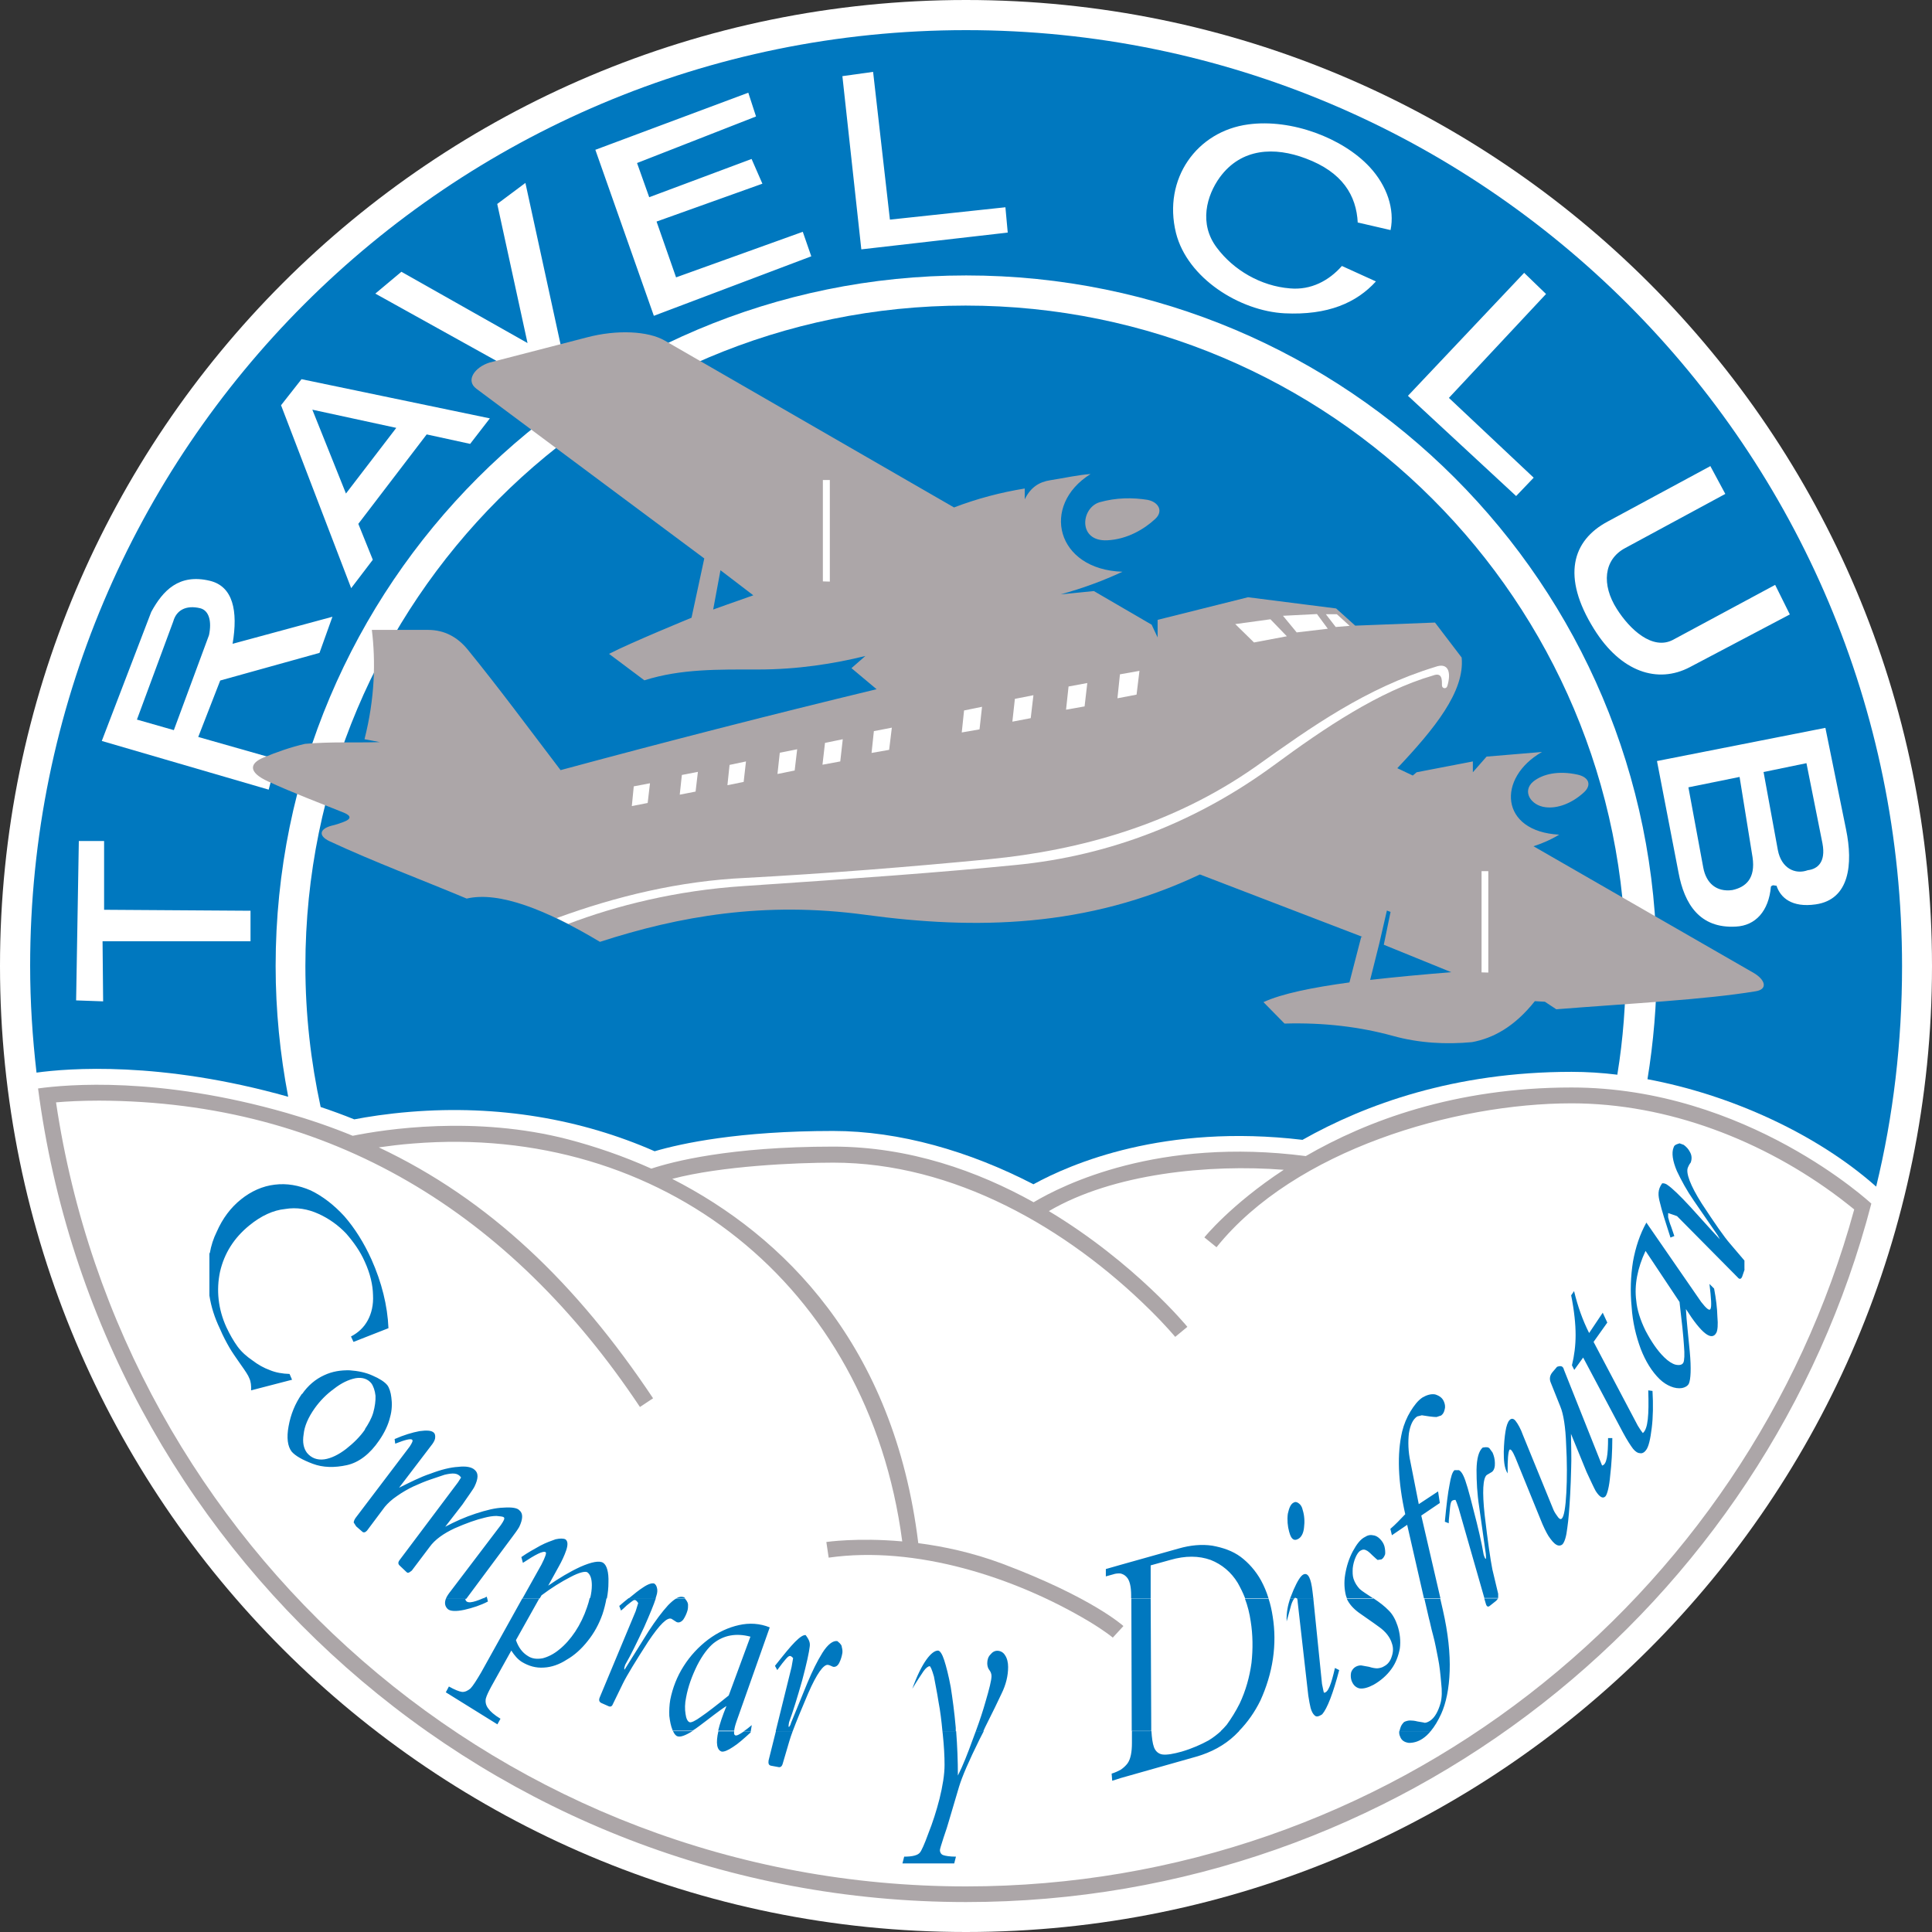
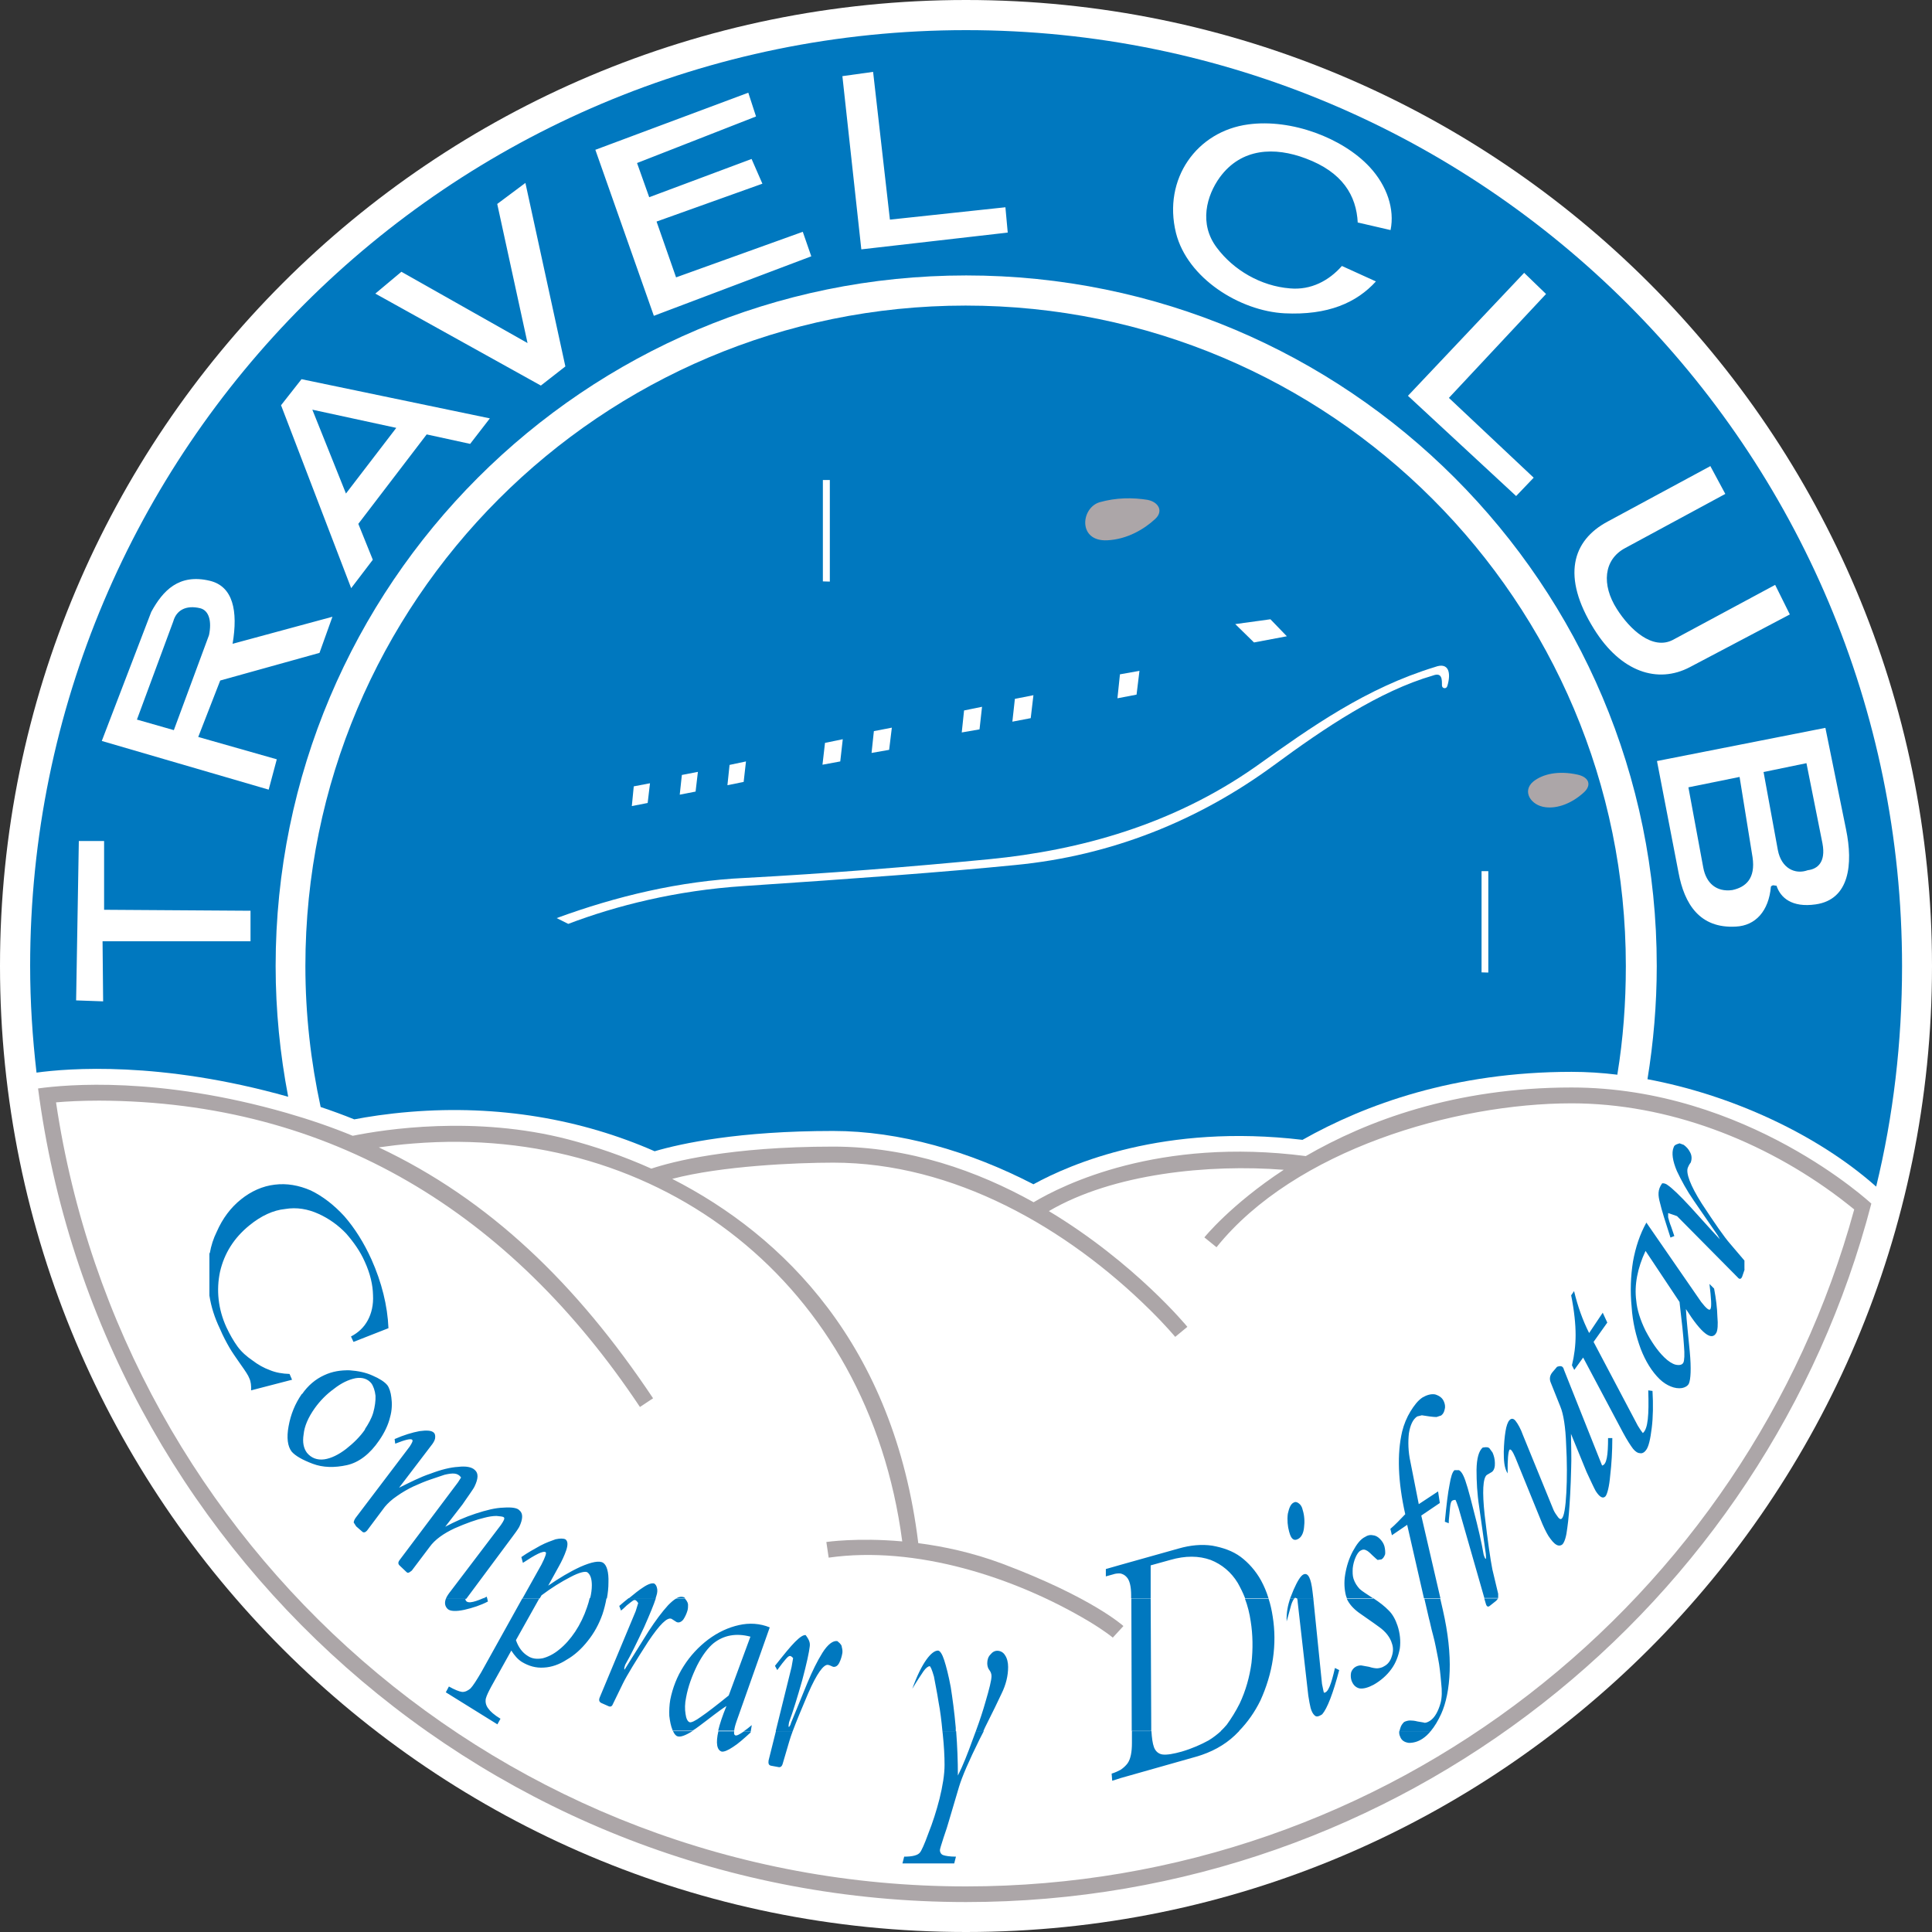
<svg xmlns="http://www.w3.org/2000/svg" width="60" height="60" viewBox="0 0 60 60" fill="none">
  <rect x="0" y="0" width="60" height="60" fill="#333333" stroke="none" />
  <path d="M0 30C0 13.431 13.431 0 30 0C46.569 0 60 13.431 60 30C60 46.569 46.569 60 30 60C13.431 60 0 46.575 0 30Z" fill="white" />
  <path d="M51.158 33.515C53.737 33.995 56.413 35.207 58.266 36.851C58.8 34.655 59.07 32.364 59.07 30.006C59.07 13.947 46.053 0.936 30 0.936C13.947 0.936 0.936 13.947 0.936 30C0.936 31.122 1.008 32.219 1.134 33.311C2.094 33.179 4.973 32.939 8.95 34.061C8.698 32.747 8.56 31.386 8.56 30C8.56 18.158 18.158 8.554 30.006 8.554C41.854 8.554 51.452 18.152 51.452 30C51.452 31.194 51.35 32.37 51.164 33.515" fill="#0078BF" />
  <path d="M50.24 33.377C49.754 33.317 49.274 33.287 48.806 33.287C45.165 33.287 42.394 34.301 40.45 35.399C36.167 34.889 33.263 36.137 32.094 36.779C30.114 35.753 27.936 35.123 25.873 35.123C22.945 35.123 21.17 35.507 20.33 35.753C18.05 34.751 15.465 34.307 12.741 34.529C12.004 34.589 11.404 34.685 11.002 34.763C10.66 34.625 10.318 34.499 9.958 34.379C9.652 32.969 9.484 31.506 9.484 30C9.484 18.674 18.662 9.49 29.988 9.49C41.314 9.49 50.492 18.668 50.492 30C50.492 31.152 50.408 32.274 50.228 33.371" fill="#0078BF" />
  <path d="M54.769 23.977L55.213 26.401C55.321 26.965 55.747 27.169 56.143 27.025C56.443 26.989 56.707 26.779 56.599 26.197L56.101 23.701L54.763 23.977H54.769ZM54.031 24.127L52.435 24.451L52.897 26.947C52.987 27.427 53.305 27.709 53.797 27.642C54.223 27.552 54.523 27.277 54.427 26.623L54.025 24.133L54.031 24.127ZM51.458 23.635L56.689 22.604L57.331 25.759C57.553 26.839 57.438 27.936 56.389 28.086C55.645 28.194 55.291 27.876 55.171 27.505C55.111 27.511 55.057 27.462 54.997 27.535C54.931 28.296 54.517 28.746 53.911 28.776C52.777 28.842 52.309 28.062 52.13 27.109L51.458 23.629V23.635ZM4.247 22.346L5.399 22.675L6.491 19.724C6.581 19.292 6.491 18.962 6.221 18.89C5.777 18.782 5.477 18.95 5.381 19.298L4.253 22.346H4.247ZM6.149 22.885L8.596 23.581L8.344 24.523L3.161 23.011L4.697 19.004C5.057 18.344 5.555 17.805 6.521 18.038C7.235 18.212 7.397 18.968 7.223 19.994L10.324 19.154L9.922 20.276L6.839 21.134L6.155 22.891L6.149 22.885ZM10.906 18.266L8.728 12.585L9.364 11.776L15.213 12.993L14.601 13.785L13.251 13.491L11.128 16.269L11.578 17.384L10.906 18.266ZM12.303 13.287L9.7 12.723L10.744 15.327L12.303 13.293V13.287ZM53.113 14.469L53.581 15.339L50.474 17.019C49.796 17.378 49.736 18.164 50.21 18.908C50.618 19.556 51.32 20.198 51.95 19.874L55.129 18.164L55.585 19.082L52.477 20.72C51.482 21.242 50.336 20.876 49.502 19.532C48.488 17.906 48.824 16.785 49.928 16.197L53.107 14.481L53.113 14.469ZM42.172 6.911L43.185 7.145C43.317 6.497 43.077 5.771 42.538 5.189C41.698 4.283 40.102 3.683 38.77 3.863C37.169 4.073 36.107 5.555 36.521 7.235C36.875 8.644 38.506 9.658 39.892 9.73C41.242 9.796 42.13 9.4 42.73 8.74L41.674 8.26C41.272 8.716 40.714 9.016 40.06 8.956C39.154 8.884 38.308 8.386 37.792 7.696C37.223 6.947 37.474 6.071 37.882 5.507C38.554 4.589 39.592 4.559 40.546 4.919C41.692 5.345 42.124 6.071 42.166 6.917M15.441 6.335L16.317 5.681L17.558 11.38L16.797 11.974L11.656 9.118L12.466 8.44L16.383 10.654L15.441 6.329V6.335ZM18.488 4.649L20.306 9.808L25.195 7.96L24.931 7.199L20.996 8.614L20.39 6.881L23.677 5.705L23.341 4.937L20.162 6.125L19.784 5.063L23.479 3.617L23.239 2.879L18.482 4.655L18.488 4.649ZM7.762 29.232H3.185L3.203 31.098L2.364 31.068L2.448 26.119H3.233V28.254L7.78 28.284V29.232H7.762ZM47.337 8.47L43.725 12.292L47.085 15.405L47.63 14.835L44.997 12.357L48.014 9.13L47.337 8.476V8.47ZM26.161 2.364L26.749 7.744L31.296 7.223L31.224 6.437L27.637 6.821L27.115 2.232L26.167 2.364H26.161Z" fill="white" />
  <path d="M21.506 53.761C21.284 53.899 21.128 53.953 21.044 53.923C20.99 53.911 20.942 53.851 20.9 53.761H21.506ZM22.801 53.761C22.789 53.839 22.801 53.881 22.837 53.893C22.879 53.911 22.969 53.863 23.107 53.767H23.317L23.311 53.803C23.107 53.989 22.927 54.151 22.765 54.253C22.604 54.361 22.483 54.409 22.412 54.397C22.262 54.349 22.226 54.133 22.309 53.767H22.807L22.801 53.761ZM24.619 53.761C24.577 53.875 24.541 53.977 24.517 54.061L24.307 54.775C24.283 54.859 24.235 54.895 24.169 54.877L23.941 54.835C23.869 54.817 23.857 54.763 23.869 54.673L24.097 53.761H24.625H24.619ZM29.694 53.761C29.73 54.223 29.748 54.685 29.748 55.141C29.904 54.835 30.054 54.451 30.21 54.019C30.24 53.935 30.276 53.845 30.306 53.761H30.552C30.51 53.839 30.468 53.923 30.42 54.019C30.09 54.685 29.88 55.171 29.784 55.489L29.466 56.563C29.436 56.677 29.376 56.857 29.304 57.067C29.232 57.288 29.19 57.426 29.19 57.456C29.19 57.529 29.232 57.594 29.292 57.612C29.358 57.636 29.496 57.66 29.688 57.66L29.634 57.87H28.026L28.08 57.66C28.338 57.66 28.506 57.618 28.572 57.529C28.614 57.48 28.71 57.276 28.83 56.941C28.962 56.611 29.082 56.239 29.178 55.861C29.274 55.471 29.334 55.111 29.334 54.811C29.334 54.535 29.316 54.217 29.28 53.869L29.268 53.761H29.688H29.694ZM35.759 53.761C35.771 53.971 35.795 54.145 35.837 54.259C35.885 54.391 35.981 54.469 36.101 54.487C36.239 54.505 36.443 54.469 36.701 54.397C37.025 54.301 37.306 54.175 37.535 54.049C37.684 53.959 37.81 53.857 37.924 53.755H38.488L38.35 53.893C38.02 54.205 37.612 54.421 37.157 54.553L34.805 55.219L34.541 55.303L34.523 55.081C34.625 55.051 34.727 55.003 34.805 54.961C34.901 54.895 34.973 54.823 35.021 54.757C35.111 54.625 35.153 54.415 35.153 54.133V53.761H35.765H35.759ZM44.433 53.761C44.355 53.857 44.271 53.935 44.181 53.995C44.037 54.091 43.893 54.127 43.755 54.127C43.617 54.109 43.521 54.049 43.479 53.923C43.455 53.875 43.449 53.815 43.455 53.761H44.427H44.433Z" fill="#0078BF" />
  <path d="M14.469 49.64L14.451 49.664C14.481 49.814 14.673 49.778 15.009 49.634H15.129L15.153 49.736C14.925 49.856 14.679 49.934 14.421 49.994C14.169 50.048 13.983 50.042 13.905 49.97C13.815 49.886 13.797 49.772 13.851 49.64H14.469ZM16.749 49.64L16.023 50.936C16.101 51.164 16.227 51.326 16.383 51.422C16.521 51.518 16.677 51.53 16.851 51.5C17.013 51.458 17.193 51.374 17.372 51.224C17.552 51.08 17.715 50.894 17.864 50.672C18.014 50.444 18.14 50.186 18.23 49.916C18.266 49.82 18.29 49.724 18.314 49.628H18.836C18.806 49.802 18.764 49.97 18.71 50.132C18.602 50.438 18.452 50.714 18.254 50.96C18.056 51.212 17.834 51.41 17.601 51.542C17.372 51.692 17.127 51.776 16.893 51.788C16.641 51.806 16.419 51.74 16.209 51.614C16.083 51.536 15.975 51.41 15.879 51.26L15.261 52.37C15.177 52.526 15.111 52.657 15.087 52.754C15.069 52.855 15.087 52.957 15.159 53.053C15.225 53.149 15.345 53.257 15.543 53.377L15.447 53.551L13.845 52.556L13.941 52.376C14.121 52.477 14.259 52.532 14.349 52.544C14.445 52.55 14.535 52.502 14.613 52.435C14.691 52.352 14.799 52.184 14.943 51.938L16.221 49.64H16.749ZM20.366 49.64C20.312 49.814 20.186 50.12 20.006 50.528C19.784 51.002 19.592 51.398 19.418 51.698C19.37 51.824 19.388 51.854 19.4 51.848L20.15 50.648C20.354 50.336 20.558 50.06 20.75 49.85C20.84 49.76 20.918 49.688 20.996 49.646H21.272C21.356 49.742 21.368 49.802 21.368 49.844C21.368 49.898 21.368 49.952 21.35 50.018C21.32 50.12 21.272 50.222 21.218 50.3C21.158 50.372 21.08 50.408 21.008 50.372C20.894 50.3 20.876 50.288 20.858 50.276C20.726 50.21 20.486 50.45 20.132 50.978C19.742 51.584 19.466 52.034 19.346 52.28L19.034 52.921C19.004 52.999 18.956 53.017 18.884 52.981L18.668 52.885C18.608 52.849 18.59 52.801 18.626 52.712L19.742 50.036L19.82 49.784C19.748 49.676 19.712 49.682 19.67 49.7C19.64 49.718 19.562 49.778 19.466 49.856C19.382 49.94 19.31 50 19.286 50.018L19.232 49.874C19.334 49.784 19.436 49.7 19.52 49.634H20.354L20.366 49.64ZM35.735 49.64L35.753 53.647V53.755H35.147L35.135 49.64H35.735ZM39.394 49.64C39.454 49.82 39.496 50.012 39.526 50.21C39.592 50.624 39.598 51.062 39.532 51.512C39.466 51.962 39.328 52.406 39.142 52.813C38.968 53.167 38.746 53.485 38.476 53.761H37.912C37.978 53.695 38.044 53.629 38.098 53.563C38.236 53.371 38.374 53.155 38.5 52.903C38.686 52.508 38.806 52.082 38.866 51.644C38.914 51.206 38.908 50.768 38.842 50.354C38.806 50.102 38.746 49.868 38.662 49.646H39.388L39.394 49.64ZM40.198 49.64C40.162 49.682 40.132 49.742 40.102 49.832L39.958 50.354C39.946 50.072 40 49.844 40.066 49.64H40.198ZM40.786 49.64L41.056 52.297C41.086 52.429 41.098 52.52 41.116 52.568C41.248 52.574 41.344 52.297 41.458 51.8L41.59 51.866C41.398 52.597 41.218 53.059 41.062 53.239C40.924 53.329 40.87 53.317 40.822 53.269C40.774 53.227 40.732 53.149 40.702 53.041C40.678 52.945 40.654 52.813 40.63 52.657L40.3 49.748C40.3 49.694 40.288 49.652 40.276 49.634H40.804L40.786 49.64ZM42.639 49.64H42.657C42.843 49.76 43.011 49.892 43.125 50.012C43.251 50.132 43.341 50.306 43.401 50.486C43.479 50.72 43.503 50.966 43.473 51.194C43.431 51.422 43.347 51.65 43.209 51.836C43.071 52.028 42.879 52.196 42.657 52.322C42.489 52.411 42.34 52.453 42.22 52.435C42.1 52.406 42.016 52.322 41.968 52.178C41.944 52.094 41.944 52.004 41.962 51.932C41.986 51.866 42.034 51.8 42.1 51.764C42.154 51.734 42.22 51.716 42.279 51.722L42.514 51.764C42.609 51.794 42.7 51.812 42.772 51.812C42.843 51.806 42.927 51.788 42.987 51.746C43.101 51.686 43.179 51.584 43.221 51.446C43.269 51.308 43.275 51.17 43.227 51.038C43.173 50.852 43.035 50.672 42.831 50.528C42.621 50.372 42.411 50.234 42.202 50.084C42.022 49.952 41.896 49.808 41.824 49.646H42.633L42.639 49.64ZM44.727 49.64L44.811 50.006C44.973 50.72 45.039 51.35 45.021 51.896C45.003 52.441 44.907 52.897 44.757 53.227C44.661 53.437 44.553 53.617 44.433 53.761H43.461L43.485 53.677C43.509 53.587 43.551 53.533 43.605 53.479C43.659 53.449 43.737 53.431 43.791 53.431C43.845 53.431 43.935 53.437 44.019 53.461C44.109 53.479 44.187 53.485 44.247 53.503C44.295 53.503 44.361 53.473 44.415 53.437C44.559 53.341 44.667 53.143 44.739 52.885C44.781 52.724 44.787 52.514 44.757 52.262C44.733 51.992 44.709 51.74 44.661 51.506C44.613 51.272 44.571 51.02 44.505 50.78C44.439 50.546 44.409 50.366 44.379 50.27L44.235 49.646H44.739L44.727 49.64ZM46.527 49.64L46.467 49.712L46.263 49.874C46.209 49.916 46.167 49.892 46.143 49.802L46.095 49.64H46.527ZM20.9 53.761L20.882 53.719C20.834 53.599 20.804 53.449 20.786 53.287C20.78 53.131 20.786 52.957 20.816 52.783C20.888 52.423 21.026 52.064 21.23 51.746C21.434 51.422 21.698 51.14 21.992 50.918C22.297 50.69 22.622 50.54 22.951 50.468C23.269 50.396 23.599 50.414 23.905 50.54L22.873 53.461C22.831 53.581 22.807 53.677 22.801 53.749H22.303C22.352 53.539 22.436 53.287 22.561 52.981C22.322 53.131 22.046 53.359 21.722 53.599C21.644 53.659 21.572 53.707 21.506 53.749H20.9V53.761ZM23.107 53.761C23.173 53.713 23.257 53.653 23.347 53.575L23.317 53.761H23.107ZM24.091 53.761L24.583 51.77L24.631 51.494C24.547 51.398 24.511 51.428 24.475 51.452C24.445 51.476 24.373 51.554 24.295 51.656C24.217 51.764 24.157 51.836 24.139 51.866L24.067 51.734C24.343 51.386 24.541 51.14 24.691 50.99C24.841 50.84 24.949 50.768 25.021 50.78C25.147 50.948 25.159 51.032 25.147 51.134C25.129 51.302 25.051 51.668 24.913 52.184C24.763 52.712 24.631 53.143 24.505 53.485C24.481 53.617 24.487 53.641 24.505 53.629C24.523 53.611 24.553 53.569 24.565 53.509L25.075 52.262C25.225 51.902 25.381 51.584 25.543 51.326C25.705 51.068 25.873 50.942 26.005 50.966C26.125 51.062 26.143 51.11 26.143 51.152C26.161 51.218 26.167 51.272 26.161 51.332C26.143 51.44 26.113 51.542 26.065 51.638C26.017 51.734 25.951 51.776 25.873 51.764C25.759 51.71 25.741 51.71 25.717 51.704C25.579 51.68 25.363 51.98 25.099 52.586C24.889 53.077 24.727 53.473 24.619 53.761H24.091ZM29.268 53.761C29.238 53.449 29.202 53.137 29.148 52.861C29.1 52.544 29.04 52.274 29.004 52.064C28.944 51.854 28.896 51.746 28.872 51.746C28.824 51.746 28.752 51.8 28.68 51.902C28.608 52.01 28.488 52.184 28.332 52.447C28.626 51.626 28.932 51.26 29.13 51.26C29.19 51.26 29.262 51.368 29.322 51.554C29.388 51.758 29.46 52.04 29.526 52.394C29.58 52.742 29.64 53.167 29.682 53.659V53.761H29.268ZM30.306 53.761C30.426 53.437 30.528 53.125 30.606 52.849C30.726 52.441 30.792 52.178 30.792 52.052C30.792 51.986 30.768 51.92 30.726 51.866C30.684 51.818 30.66 51.734 30.66 51.656C30.66 51.548 30.69 51.452 30.756 51.386C30.822 51.302 30.894 51.266 30.972 51.266C31.068 51.266 31.158 51.314 31.212 51.404C31.278 51.5 31.308 51.632 31.308 51.77C31.308 52.04 31.242 52.316 31.104 52.597C31.002 52.819 30.828 53.173 30.594 53.641L30.54 53.761H30.294H30.306ZM22.628 52.663L23.305 50.828C22.855 50.708 22.471 50.786 22.16 51.032C21.998 51.164 21.818 51.392 21.65 51.722C21.488 52.052 21.368 52.382 21.308 52.712C21.266 52.903 21.266 53.083 21.29 53.227C21.308 53.365 21.35 53.461 21.416 53.485C21.464 53.503 21.596 53.443 21.776 53.311C21.962 53.185 22.25 52.963 22.628 52.657" fill="#0078BF" />
  <path d="M13.851 49.64C13.881 49.568 13.935 49.49 14.007 49.4L15.555 47.361C15.645 47.229 15.687 47.151 15.645 47.121C15.621 47.097 15.543 47.091 15.417 47.079C15.297 47.079 15.165 47.103 15.051 47.133C14.793 47.193 14.475 47.306 14.121 47.462C13.773 47.624 13.503 47.816 13.341 48.044L12.789 48.776C12.687 48.86 12.658 48.854 12.627 48.824L12.418 48.626C12.357 48.572 12.357 48.518 12.412 48.446L14.223 46.035L14.319 45.885C14.217 45.735 14.055 45.741 13.803 45.801L13.359 45.951C13.197 46.005 13.017 46.083 12.843 46.161C12.664 46.245 12.489 46.347 12.328 46.461C12.166 46.569 12.04 46.689 11.95 46.797L11.398 47.535C11.344 47.594 11.29 47.606 11.248 47.565L11.062 47.403L10.984 47.282C10.99 47.241 11.002 47.199 11.044 47.139L12.723 44.925C12.801 44.805 12.831 44.739 12.801 44.715C12.765 44.667 12.573 44.715 12.274 44.835L12.255 44.691C12.543 44.565 12.801 44.487 13.029 44.445C13.245 44.415 13.401 44.421 13.473 44.493C13.503 44.517 13.521 44.577 13.515 44.637C13.515 44.697 13.485 44.763 13.431 44.841L12.393 46.203C12.711 46.047 13.041 45.873 13.371 45.765C13.701 45.639 13.995 45.567 14.229 45.555C14.469 45.525 14.655 45.561 14.745 45.651C14.865 45.753 14.853 45.921 14.739 46.161C14.709 46.227 14.643 46.311 14.577 46.413C14.505 46.521 14.427 46.623 14.361 46.725L13.827 47.414C14.121 47.258 14.439 47.115 14.769 47.007C15.099 46.899 15.387 46.827 15.633 46.821C15.891 46.803 16.065 46.827 16.131 46.905C16.251 47.001 16.239 47.181 16.125 47.42C16.065 47.523 15.993 47.618 15.921 47.715L14.481 49.652H13.863L13.851 49.64ZM15.009 49.64L15.117 49.586L15.129 49.64H15.009ZM16.227 49.64L16.815 48.59C16.935 48.356 16.977 48.224 16.947 48.206C16.869 48.152 16.629 48.278 16.239 48.536L16.191 48.356C16.395 48.212 16.599 48.104 16.779 48.002C16.959 47.906 17.121 47.852 17.253 47.804C17.39 47.774 17.492 47.774 17.558 47.804C17.637 47.858 17.642 47.978 17.582 48.152C17.529 48.308 17.445 48.488 17.343 48.668L17.025 49.244C17.355 49.016 17.69 48.812 18.032 48.656C18.374 48.506 18.62 48.458 18.734 48.536C18.842 48.608 18.908 48.818 18.896 49.148C18.896 49.31 18.878 49.478 18.848 49.64H18.326C18.362 49.496 18.38 49.358 18.38 49.232C18.38 49.028 18.332 48.896 18.242 48.83C18.182 48.788 17.99 48.83 17.72 48.974C17.439 49.118 17.127 49.31 16.809 49.55H16.815L16.761 49.64H16.233H16.227ZM19.526 49.64C19.706 49.49 19.85 49.376 19.964 49.304C20.12 49.196 20.246 49.154 20.318 49.178C20.36 49.202 20.39 49.256 20.402 49.31C20.42 49.37 20.42 49.46 20.384 49.562L20.36 49.64H19.526ZM20.996 49.64C21.092 49.586 21.176 49.574 21.254 49.61L21.278 49.64H21.002H20.996ZM35.129 49.64V49.544C35.129 49.268 35.081 49.07 34.985 48.974C34.931 48.914 34.871 48.884 34.799 48.866C34.727 48.86 34.643 48.866 34.559 48.896L34.343 48.956V48.728L34.805 48.596L36.599 48.092C36.971 47.984 37.325 47.954 37.648 48.002C37.978 48.062 38.278 48.164 38.53 48.35C38.77 48.53 38.998 48.782 39.166 49.088C39.256 49.256 39.334 49.436 39.394 49.634H38.668C38.602 49.466 38.524 49.31 38.44 49.16C38.236 48.824 37.948 48.584 37.6 48.446C37.234 48.314 36.815 48.308 36.341 48.446L35.735 48.614V49.634H35.135L35.129 49.64ZM40.066 49.64C40.102 49.544 40.138 49.46 40.174 49.37C40.288 49.112 40.39 48.938 40.48 48.896C40.624 48.83 40.714 49.01 40.762 49.43L40.786 49.634H40.258L40.222 49.616L40.198 49.64H40.066ZM41.83 49.64L41.8 49.556C41.752 49.37 41.734 49.142 41.776 48.896C41.818 48.638 41.896 48.398 42.01 48.182C42.13 47.96 42.249 47.798 42.4 47.727C42.471 47.678 42.562 47.66 42.633 47.678C42.717 47.684 42.789 47.727 42.849 47.786C42.915 47.852 42.963 47.918 42.993 48.014C43.017 48.104 43.023 48.2 43.017 48.266C42.993 48.338 42.951 48.404 42.903 48.428L42.783 48.446C42.783 48.446 42.7 48.38 42.621 48.302C42.538 48.218 42.477 48.164 42.429 48.146C42.382 48.116 42.316 48.116 42.261 48.152C42.196 48.182 42.142 48.266 42.1 48.362C42.052 48.47 42.022 48.59 42.01 48.704C42.004 48.824 42.004 48.932 42.034 49.028C42.076 49.16 42.148 49.262 42.225 49.346C42.309 49.424 42.453 49.508 42.639 49.634H41.83V49.64ZM44.223 49.64L43.701 47.355L43.227 47.678L43.179 47.48C43.335 47.349 43.479 47.193 43.641 47.025C43.413 46.011 43.383 45.147 43.545 44.457C43.599 44.235 43.689 44.019 43.803 43.833C43.917 43.647 44.037 43.491 44.175 43.401C44.307 43.323 44.445 43.281 44.571 43.305C44.703 43.347 44.799 43.413 44.847 43.539C44.877 43.611 44.889 43.701 44.865 43.773C44.847 43.857 44.817 43.911 44.757 43.959L44.613 44.007C44.565 44.007 44.481 44.001 44.397 43.989L44.157 43.953L44.013 43.989C43.875 44.079 43.797 44.259 43.755 44.511C43.725 44.769 43.731 45.081 43.803 45.405L44.061 46.713L44.661 46.317L44.715 46.677L44.139 47.067L44.733 49.634H44.229L44.223 49.64ZM46.101 49.64L45.297 46.833C45.255 46.713 45.225 46.623 45.201 46.581C45.099 46.581 45.069 46.623 45.057 46.677C45.039 46.725 45.027 46.857 45.015 47.001C44.997 47.145 44.991 47.258 44.991 47.306L44.871 47.258C44.919 46.749 44.967 46.353 45.015 46.119C45.057 45.861 45.105 45.711 45.171 45.657H45.309C45.357 45.681 45.405 45.741 45.447 45.831C45.519 45.975 45.627 46.353 45.759 46.887C45.903 47.432 46.011 47.9 46.077 48.284C46.119 48.422 46.143 48.422 46.149 48.398C46.149 48.374 46.149 48.308 46.143 48.254L45.939 46.809C45.873 46.389 45.855 46.005 45.855 45.645C45.861 45.285 45.927 45.057 46.047 44.955C46.185 44.931 46.227 44.949 46.257 44.979L46.353 45.111C46.395 45.207 46.425 45.321 46.425 45.435C46.431 45.555 46.401 45.657 46.335 45.711C46.215 45.783 46.191 45.795 46.173 45.807C46.053 45.903 46.029 46.329 46.107 47.043C46.203 47.864 46.287 48.44 46.347 48.74L46.527 49.496V49.628H46.095L46.101 49.64ZM9.382 43.293C9.568 43.023 9.802 42.831 10.06 42.712C10.324 42.586 10.588 42.55 10.858 42.556C11.122 42.574 11.368 42.627 11.566 42.718C11.788 42.813 11.944 42.915 12.028 43.017C12.088 43.095 12.136 43.239 12.154 43.401C12.178 43.575 12.178 43.791 12.112 44.019C12.058 44.247 11.938 44.499 11.776 44.733C11.494 45.147 11.152 45.417 10.774 45.501C10.39 45.585 10.03 45.579 9.712 45.459C9.394 45.339 9.172 45.213 9.058 45.081C8.932 44.919 8.896 44.649 8.962 44.295C9.028 43.923 9.166 43.587 9.376 43.287L9.382 43.293ZM11.332 44.385C11.44 44.223 11.536 44.055 11.59 43.875C11.644 43.683 11.668 43.497 11.662 43.347C11.644 43.185 11.596 43.047 11.53 42.957C11.422 42.825 11.254 42.765 11.044 42.801C10.828 42.843 10.6 42.951 10.372 43.131C10.138 43.299 9.934 43.509 9.772 43.737C9.568 44.025 9.454 44.295 9.43 44.541C9.388 44.793 9.43 44.979 9.532 45.117C9.664 45.279 9.85 45.351 10.072 45.321C10.282 45.291 10.516 45.177 10.75 44.997C10.978 44.817 11.182 44.619 11.338 44.391M49.772 40.762L49.916 41.074L49.49 41.674L50.864 44.277C50.93 44.385 50.984 44.463 51.02 44.505C51.182 44.373 51.212 43.935 51.188 43.179L51.32 43.197C51.344 43.611 51.338 44.013 51.296 44.349C51.254 44.691 51.2 44.937 51.116 45.039C51.068 45.105 50.996 45.147 50.93 45.129C50.864 45.129 50.786 45.081 50.714 44.991C50.642 44.895 50.534 44.733 50.402 44.487L49.166 42.16L48.89 42.544L48.818 42.4C48.89 42.106 48.932 41.788 48.932 41.458C48.932 41.128 48.89 40.708 48.794 40.228L48.884 40.096C48.998 40.57 49.154 41.008 49.352 41.398L49.778 40.762H49.772ZM48.56 42.514L49.754 45.513C49.898 45.489 49.94 45.189 49.94 44.661H50.072C50.072 45.075 50.048 45.471 50.006 45.825C49.976 46.173 49.916 46.395 49.862 46.467C49.778 46.557 49.676 46.491 49.556 46.305C49.502 46.209 49.412 46.011 49.274 45.717L48.788 44.529C48.794 44.949 48.806 45.303 48.794 45.591C48.788 45.879 48.776 46.155 48.764 46.395C48.74 46.845 48.71 47.211 48.674 47.45C48.644 47.721 48.59 47.882 48.53 47.954C48.482 48.002 48.41 48.014 48.344 47.978C48.26 47.936 48.182 47.84 48.086 47.697C48.02 47.589 47.93 47.414 47.828 47.151L47.061 45.267C46.977 45.069 46.917 44.991 46.881 45.021C46.839 45.075 46.815 45.333 46.821 45.759C46.707 45.579 46.701 45.327 46.701 45.087C46.707 44.841 46.725 44.631 46.755 44.451C46.779 44.289 46.827 44.157 46.875 44.109C46.929 44.043 47.001 44.043 47.067 44.127C47.139 44.217 47.228 44.373 47.3 44.577L48.224 46.839C48.254 46.923 48.302 47.001 48.338 47.049C48.41 47.163 48.464 47.205 48.506 47.157C48.572 47.091 48.62 46.815 48.644 46.359C48.668 45.909 48.668 45.399 48.638 44.865C48.62 44.319 48.554 43.911 48.458 43.683L48.158 42.933C48.11 42.819 48.134 42.706 48.218 42.609L48.356 42.447C48.494 42.4 48.536 42.441 48.566 42.52H48.56V42.514ZM40.036 47.571C39.988 47.403 39.97 47.199 39.994 47.013C40.036 46.815 40.09 46.707 40.174 46.665C40.222 46.635 40.276 46.641 40.336 46.689C40.396 46.731 40.438 46.803 40.456 46.893C40.51 47.061 40.522 47.258 40.498 47.438C40.48 47.624 40.408 47.75 40.306 47.798C40.18 47.864 40.096 47.792 40.042 47.589L40.036 47.571ZM6.503 38.914V40.234C6.557 40.582 6.665 40.924 6.833 41.272C6.929 41.5 7.037 41.698 7.127 41.854C7.211 41.998 7.337 42.178 7.48 42.382C7.612 42.568 7.714 42.718 7.744 42.807C7.792 42.909 7.804 43.035 7.798 43.179L9.07 42.849L8.992 42.669C8.776 42.663 8.56 42.627 8.38 42.55C8.194 42.483 8.014 42.382 7.84 42.249C7.666 42.13 7.504 41.992 7.373 41.812C7.247 41.638 7.133 41.434 7.031 41.218C6.773 40.654 6.713 40.06 6.833 39.496C6.965 38.92 7.271 38.44 7.744 38.056C8.11 37.756 8.488 37.583 8.854 37.547C9.214 37.486 9.562 37.547 9.892 37.697C10.222 37.846 10.51 38.056 10.75 38.308C10.99 38.584 11.188 38.866 11.326 39.178C11.5 39.556 11.578 39.91 11.584 40.216C11.602 40.522 11.536 40.792 11.422 41.002C11.302 41.224 11.128 41.386 10.9 41.506L10.978 41.674L12.064 41.248C12.034 40.546 11.854 39.826 11.536 39.112C11.302 38.596 11.02 38.146 10.696 37.774C10.378 37.426 10.024 37.151 9.652 36.971C9.28 36.809 8.902 36.743 8.53 36.791C8.158 36.833 7.798 36.995 7.486 37.246C7.169 37.498 6.911 37.84 6.731 38.254C6.629 38.458 6.557 38.68 6.515 38.92M52.166 40.444L51.104 38.848C50.852 39.382 50.75 39.916 50.816 40.396C50.84 40.672 50.936 40.984 51.104 41.326C51.284 41.668 51.476 41.95 51.686 42.154C51.806 42.273 51.938 42.358 52.04 42.382C52.16 42.406 52.243 42.388 52.279 42.316C52.309 42.255 52.322 42.07 52.297 41.788C52.279 41.5 52.231 41.038 52.16 40.444M51.128 37.966L52.831 40.432C52.993 40.642 53.089 40.714 53.119 40.654C53.161 40.582 53.143 40.33 53.089 39.874L53.233 40.018C53.293 40.336 53.329 40.63 53.335 40.888C53.359 41.14 53.341 41.314 53.305 41.386C53.161 41.662 52.843 41.416 52.358 40.654C52.376 41.02 52.429 41.452 52.477 41.974C52.526 42.502 52.508 42.843 52.447 42.975C52.406 43.047 52.328 43.089 52.237 43.107C52.136 43.125 52.004 43.107 51.89 43.059C51.77 43.011 51.656 42.939 51.542 42.831C51.302 42.597 51.104 42.279 50.954 41.89C50.81 41.5 50.702 41.062 50.672 40.588C50.624 40.102 50.642 39.628 50.714 39.178C50.792 38.74 50.93 38.326 51.128 37.972M54.175 39.424V39.148L53.731 38.626C53.551 38.422 53.251 37.99 52.843 37.367C52.495 36.815 52.352 36.431 52.417 36.263C52.471 36.131 52.502 36.119 52.508 36.101C52.55 35.981 52.538 35.873 52.483 35.777C52.435 35.681 52.37 35.615 52.291 35.555L52.16 35.507C52.016 35.549 51.992 35.579 51.974 35.639C51.908 35.801 51.944 36.053 52.076 36.365C52.214 36.659 52.388 36.977 52.603 37.288L53.347 38.368L53.413 38.488C53.107 38.164 52.825 37.84 52.495 37.48C52.166 37.121 51.92 36.893 51.806 36.815C51.734 36.755 51.668 36.743 51.62 36.749C51.476 36.947 51.488 37.121 51.554 37.361C51.608 37.594 51.722 37.954 51.878 38.434L51.998 38.386L51.902 38.104C51.848 37.972 51.824 37.87 51.806 37.804V37.672L52.082 37.768L53.965 39.67C54.019 39.736 54.067 39.73 54.103 39.652L54.181 39.424H54.175Z" fill="#0078BF" />
  <path d="M57.583 37.559C57.474 37.468 57.319 37.349 57.133 37.205C54.769 35.423 51.8 34.265 48.806 34.265C45.177 34.265 40.21 35.711 37.78 38.734L37.403 38.428C37.403 38.428 38.218 37.414 39.868 36.329C37.553 36.149 34.577 36.437 32.574 37.612C35.249 39.22 36.875 41.206 36.875 41.206L36.497 41.518C36.497 41.518 36.221 41.182 35.717 40.684C33.131 38.128 29.616 36.107 25.879 36.107C24.715 36.107 22.399 36.209 20.876 36.611C24.331 38.374 27.768 41.77 28.518 47.924C29.31 48.026 30.204 48.218 31.122 48.56C33.929 49.616 34.889 50.498 34.889 50.498L34.559 50.858C34.559 50.858 34.337 50.666 33.809 50.348C31.512 48.98 28.434 47.99 25.735 48.374L25.663 47.888C25.663 47.888 26.635 47.745 28.02 47.87C26.965 39.856 20.504 34.889 12.825 35.513C12.424 35.543 12.07 35.591 11.764 35.633C15.195 37.253 17.9 39.856 20.282 43.425L19.874 43.695C15.861 37.672 10.282 34.205 3.077 34.181C2.531 34.181 2.082 34.205 1.74 34.235C3.785 48.008 15.657 58.584 30 58.584C43.167 58.584 54.265 49.682 57.583 37.565M40.552 35.903C42.441 34.811 45.177 33.773 48.806 33.773C54.247 33.773 58.116 37.379 58.116 37.379C54.865 49.868 43.497 59.07 30 59.07C15.237 59.07 3.041 48.062 1.182 33.803C2.088 33.677 4.943 33.425 8.908 34.565C9.616 34.769 10.3 35.003 10.954 35.273C11.926 35.075 14.757 34.631 17.654 35.387C18.476 35.603 19.346 35.897 20.228 36.293C20.876 36.077 22.657 35.609 25.873 35.609C28.242 35.609 30.366 36.371 32.1 37.337C33.005 36.797 35.981 35.309 40.552 35.903Z" fill="#ACA6A8" />
-   <path d="M42.55 30.432C43.335 30.342 44.187 30.264 45.069 30.192L42.975 29.34L43.185 28.32L43.071 28.278L42.837 29.292L42.55 30.438V30.432ZM22.142 18.932C22.142 18.932 22.909 18.656 23.395 18.488L22.375 17.709L22.148 18.932H22.142ZM42.309 29.094L37.264 27.157C33.743 28.824 30.282 28.872 26.875 28.41C23.737 27.984 21.092 28.452 18.632 29.25C16.965 28.254 15.501 27.672 14.493 27.906C13.077 27.312 11.626 26.773 10.234 26.125C9.88 25.957 9.922 25.747 10.288 25.645C10.426 25.615 10.564 25.567 10.672 25.525C10.912 25.435 10.912 25.339 10.69 25.243C9.91 24.931 9.106 24.625 8.344 24.277C7.666 23.971 7.774 23.695 8.182 23.527C8.584 23.359 9.028 23.203 9.472 23.101C10.27 23.029 11.074 23.071 11.794 23.047C11.65 23.023 11.47 22.981 11.32 22.957C11.644 21.68 11.668 20.54 11.548 19.562H13.293C13.815 19.562 14.211 19.796 14.511 20.156C15.471 21.332 16.473 22.688 17.409 23.917C20.63 23.047 23.917 22.202 27.223 21.404L26.443 20.75L26.875 20.372C25.903 20.612 24.775 20.792 23.539 20.792C22.303 20.792 21.146 20.768 20.012 21.128L18.914 20.306C19.586 19.958 21.476 19.184 21.476 19.184L21.872 17.343L14.799 12.076C14.439 11.812 14.757 11.398 15.201 11.26L18.218 10.48C19.166 10.228 20.132 10.282 20.642 10.576L29.628 15.759C30.348 15.483 31.086 15.291 31.824 15.171V15.507C32.01 15.129 32.273 14.967 32.621 14.913C33.083 14.841 33.467 14.751 33.869 14.721C32.309 15.693 32.795 17.691 34.859 17.756C34.265 18.032 33.641 18.266 32.939 18.458L33.971 18.356L35.765 19.4L35.951 19.796V19.25L38.758 18.548L41.494 18.896L42.088 19.43L44.565 19.334L45.393 20.42C45.495 21.476 44.541 22.64 43.395 23.857L43.875 24.085L43.995 23.983L45.741 23.647V23.983L46.167 23.497L47.888 23.353C46.479 24.157 46.575 25.825 48.422 25.921C48.146 26.089 47.864 26.203 47.624 26.281L54.463 30.216C54.823 30.426 54.913 30.726 54.517 30.786C52.909 31.05 50.678 31.158 48.332 31.344L47.978 31.11L47.666 31.092C47.031 31.89 46.371 32.243 45.717 32.364C44.901 32.441 44.067 32.394 43.263 32.172C42.243 31.89 41.116 31.752 39.892 31.788L39.238 31.122C39.808 30.858 40.762 30.666 41.908 30.51L42.273 29.1L42.309 29.094Z" fill="#ACA6A8" />
  <path d="M35.645 15.525C35.975 15.591 36.143 15.873 35.873 16.119C35.537 16.431 35.009 16.749 34.391 16.779C33.467 16.827 33.563 15.771 34.151 15.597C34.661 15.453 35.165 15.447 35.651 15.525" fill="#ACA6A8" />
  <path d="M47.618 24.271C47.258 24.571 47.541 25.015 47.996 25.069C48.38 25.117 48.818 24.943 49.178 24.619C49.442 24.385 49.352 24.133 48.986 24.055C48.404 23.929 47.918 24.031 47.618 24.271Z" fill="#ACA6A8" />
  <path d="M25.555 14.907V18.056L25.771 18.062V14.907H25.555Z" fill="white" />
  <path d="M46.011 27.055V30.198L46.221 30.204V27.055H46.011Z" fill="white" />
  <path d="M38.362 19.382L39.454 19.232L39.964 19.76L38.944 19.952L38.362 19.382Z" fill="white" />
-   <path d="M39.844 19.124L40.27 19.64L41.236 19.526L40.9 19.07L39.844 19.124Z" fill="white" />
-   <path d="M41.176 19.076L41.482 19.472L41.914 19.436L41.518 19.076H41.176Z" fill="white" />
  <path d="M34.781 20.942L35.387 20.834L35.297 21.572L34.703 21.686L34.781 20.942Z" fill="white" />
-   <path d="M33.185 21.32L33.767 21.212L33.683 21.938L33.107 22.04L33.185 21.32Z" fill="white" />
  <path d="M31.518 21.704L32.094 21.59L32.01 22.303L31.44 22.412L31.518 21.704Z" fill="white" />
  <path d="M29.94 22.064L30.498 21.95L30.42 22.651L29.868 22.747L29.94 22.064Z" fill="white" />
  <path d="M27.139 22.706L27.697 22.598L27.613 23.287L27.067 23.383L27.139 22.706Z" fill="white" />
  <path d="M25.621 23.071L26.173 22.957L26.095 23.647L25.543 23.749L25.621 23.071Z" fill="white" />
-   <path d="M24.217 23.377L24.757 23.269L24.679 23.929L24.145 24.037L24.217 23.377Z" fill="white" />
  <path d="M22.657 23.755L22.591 24.385L23.095 24.283L23.167 23.647L22.657 23.755Z" fill="white" />
  <path d="M21.176 24.067L21.11 24.679L21.602 24.583L21.674 23.971L21.176 24.067Z" fill="white" />
  <path d="M19.682 24.421L19.622 25.033L20.114 24.937L20.186 24.325L19.682 24.421Z" fill="white" />
  <path d="M17.648 28.692C19.13 28.128 20.996 27.654 23.101 27.517C26.533 27.288 29.316 27.085 31.542 26.863C34.511 26.575 37.217 25.489 39.568 23.761C41.14 22.604 42.831 21.464 44.505 20.978C44.793 20.87 44.781 21.116 44.781 21.284C44.781 21.386 44.919 21.41 44.949 21.302C45.069 20.9 44.997 20.552 44.565 20.714C42.429 21.368 40.75 22.555 38.986 23.815C36.425 25.609 33.545 26.407 30.726 26.683C28.236 26.923 25.693 27.127 23.131 27.265C21.11 27.36 19.136 27.834 17.288 28.512L17.66 28.698L17.648 28.692Z" fill="white" />
</svg>